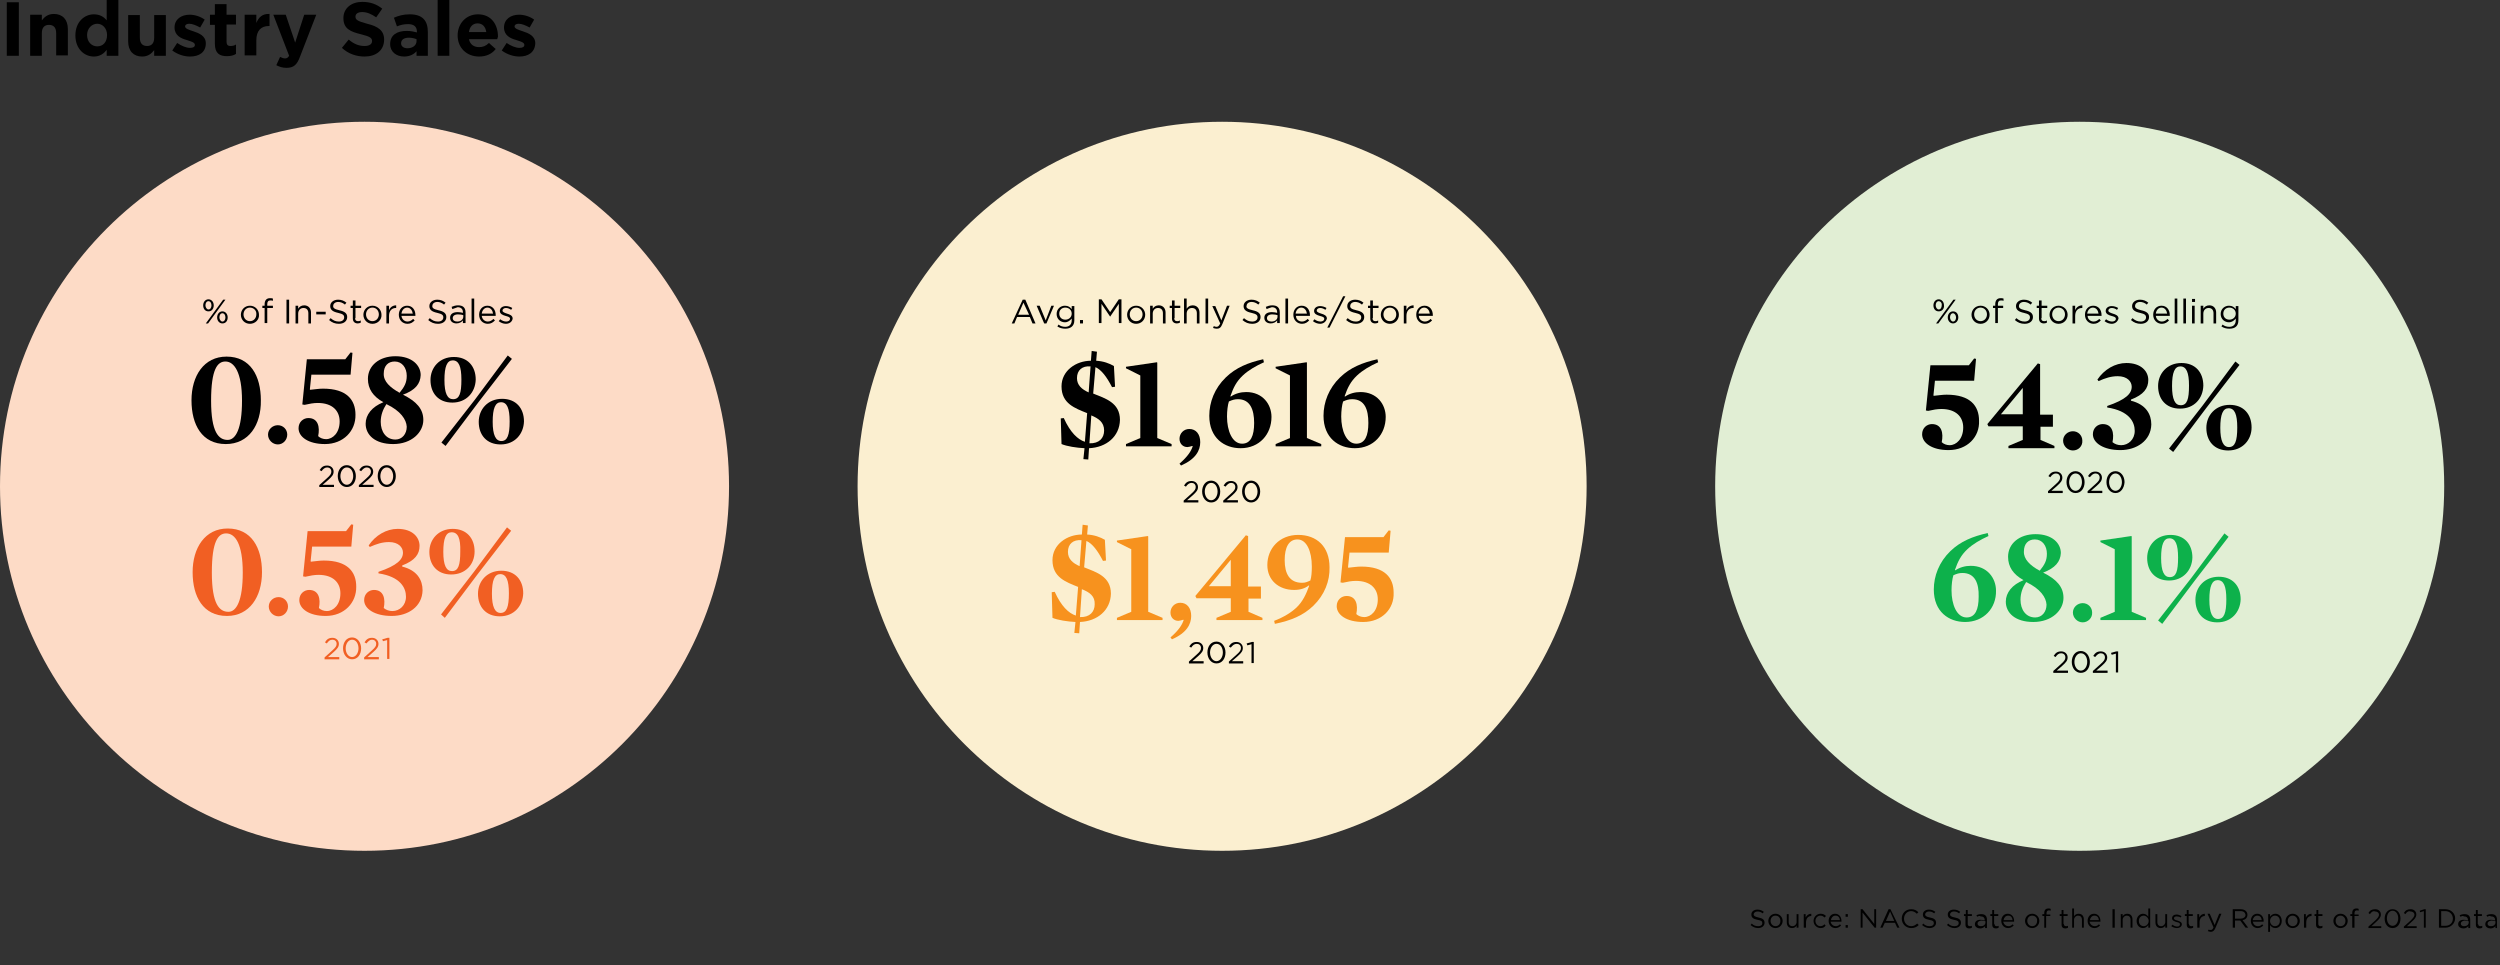
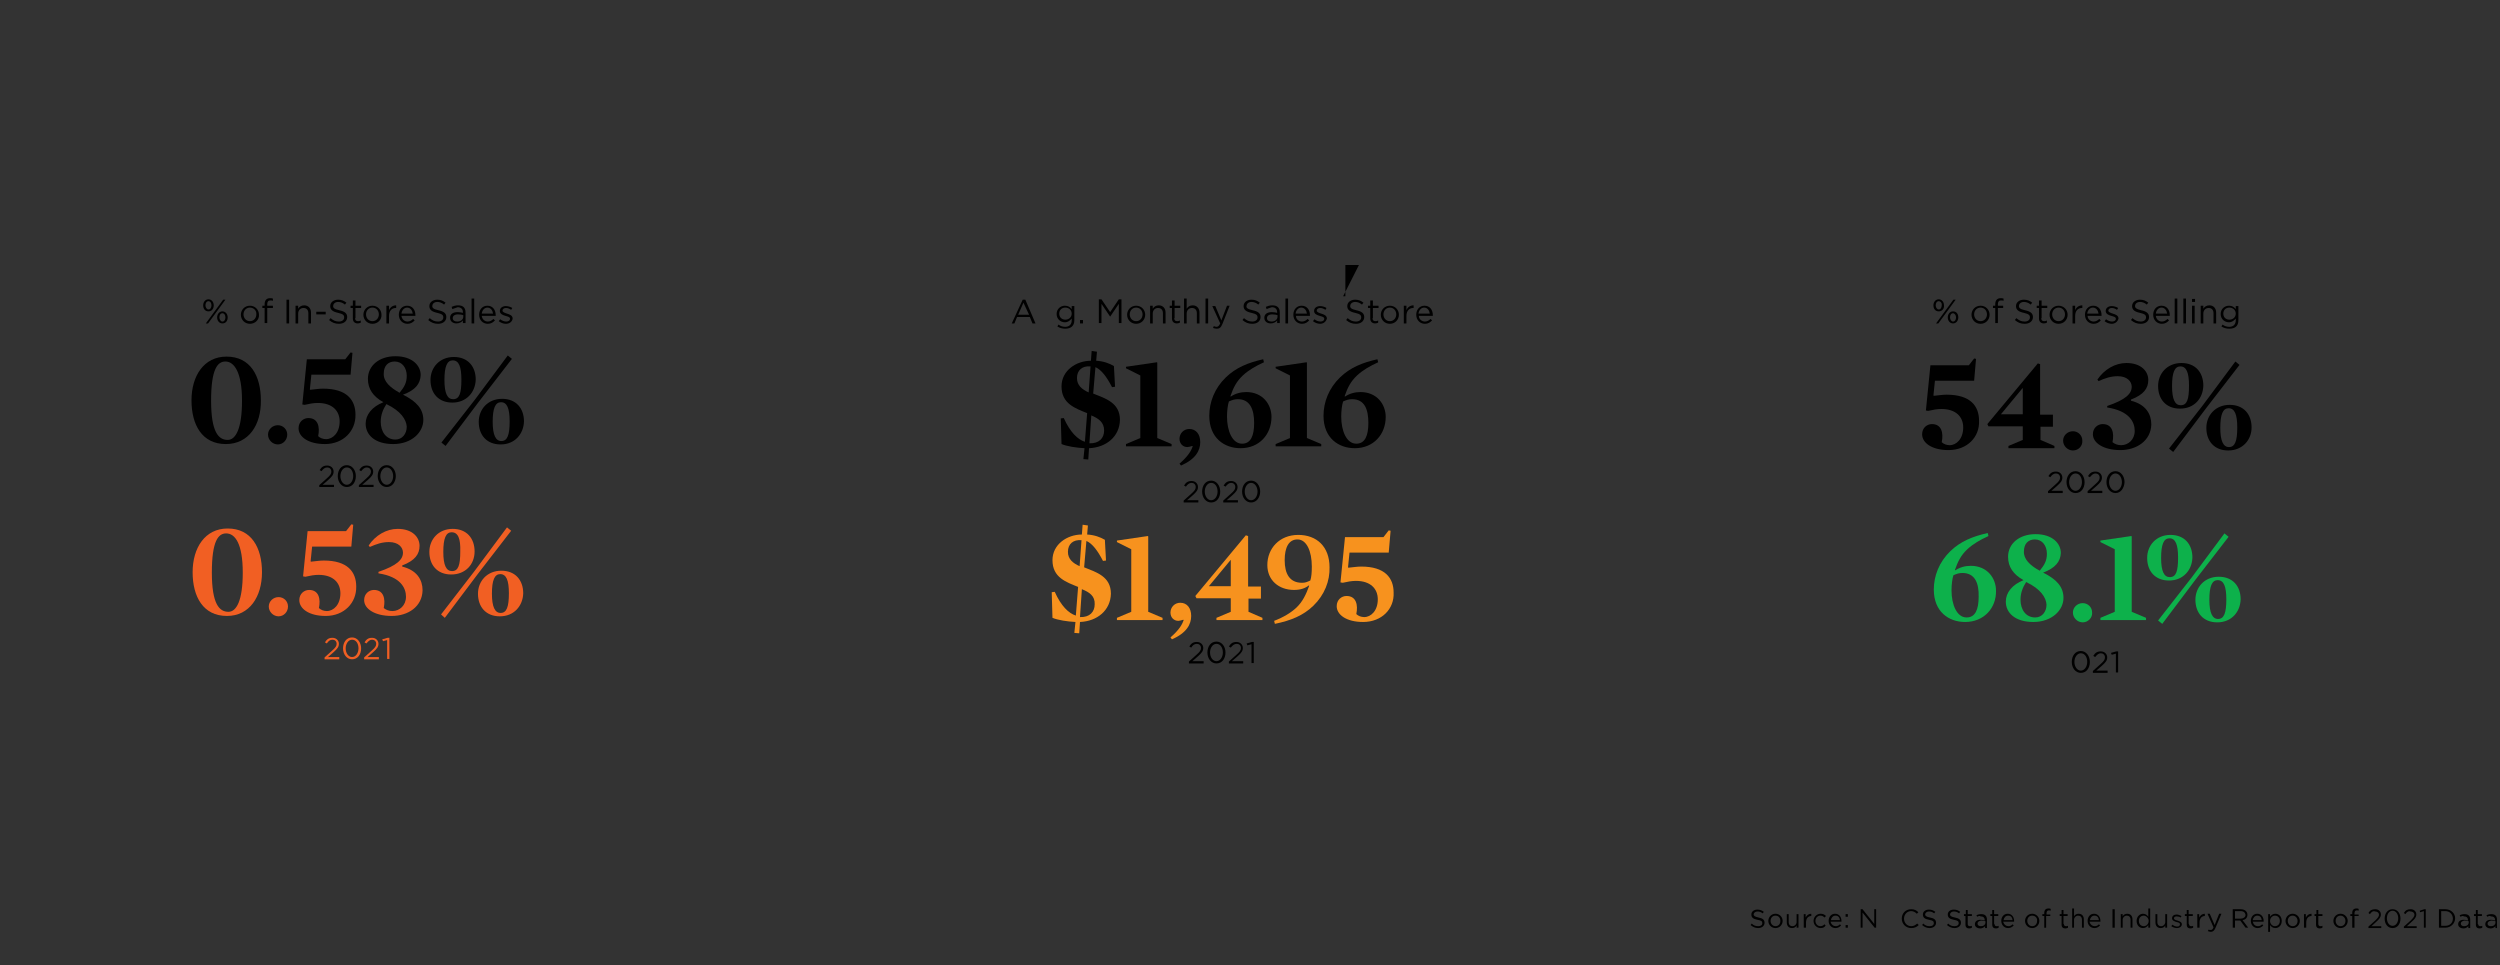
<svg xmlns="http://www.w3.org/2000/svg" xmlns:xlink="http://www.w3.org/1999/xlink" version="1.1" id="Layer_1" x="0px" y="0px" viewBox="0 0 663.2 256" style="enable-background:new 0 0 663.2 256;" xml:space="preserve">
  <rect x="0" y="0" width="663.2" height="256" fill="#333333" stroke="none" />
  <style type="text/css">
	.st0{clip-path:url(#SVGID_00000014606756153113864260000001453234782385684902_);}
	.st1{clip-path:url(#SVGID_00000080198629542136560410000018128517459220992950_);}
	.st2{clip-path:url(#SVGID_00000003072168510245922300000012376652601322981818_);}
	.st3{clip-path:url(#SVGID_00000080198629542136560410000018128517459220992950_);fill:#FDDBC6;}
	.st4{clip-path:url(#SVGID_00000080198629542136560410000018128517459220992950_);fill:#FBEFD0;}
	.st5{clip-path:url(#SVGID_00000080198629542136560410000018128517459220992950_);fill:#E1EED4;}
	.st6{fill:#F15F23;}
	.st7{fill:#F7921E;}
	.st8{fill:#0DB14B;}
</style>
  <g>
    <defs>
      <rect id="SVGID_1_" width="663.2" height="256" />
    </defs>
    <clipPath id="SVGID_00000049217894796805198980000009749487652251195045_">
      <use xlink:href="#SVGID_1_" style="overflow:visible;" />
    </clipPath>
    <g style="clip-path:url(#SVGID_00000049217894796805198980000009749487652251195045_);">
      <defs>
-         <rect id="SVGID_00000014624074110198451270000002723019544148672686_" width="663.2" height="256" />
-       </defs>
+         </defs>
      <clipPath id="SVGID_00000168817387122475820720000008622476411574798465_">
        <use xlink:href="#SVGID_00000014624074110198451270000002723019544148672686_" style="overflow:visible;" />
      </clipPath>
      <g style="clip-path:url(#SVGID_00000168817387122475820720000008622476411574798465_);">
        <g>
          <defs>
            <rect id="SVGID_00000077294438968096095070000009542569751429231007_" x="-9" y="-7" width="276.1" height="33.1" />
          </defs>
          <clipPath id="SVGID_00000068657156476900448290000016651613105010598796_">
            <use xlink:href="#SVGID_00000077294438968096095070000009542569751429231007_" style="overflow:visible;" />
          </clipPath>
          <g style="clip-path:url(#SVGID_00000068657156476900448290000016651613105010598796_);">
            <path d="M1.8,14.8V0.6H5v14.2H1.8z" />
            <path d="M14.9,14.8v-6c0-1.5-0.7-2.2-1.9-2.2c-1.2,0-1.9,0.7-1.9,2.2v6H8V3.9h3.1v1.5c0.7-0.9,1.6-1.7,3.2-1.7       c2.3,0,3.7,1.5,3.7,4v7H14.9z" />
            <path d="M28.3,14.8v-1.6c-0.7,1-1.8,1.8-3.4,1.8c-2.5,0-4.9-2-4.9-5.6v0c0-3.6,2.4-5.6,4.9-5.6c1.6,0,2.7,0.7,3.4,1.6V0h3.1       v14.8H28.3z M28.4,9.3c0-1.8-1.2-3-2.6-3s-2.7,1.2-2.7,3v0c0,1.8,1.2,3,2.7,3S28.4,11.2,28.4,9.3L28.4,9.3z" />
            <path d="M40.9,14.8v-1.5c-0.7,0.9-1.6,1.7-3.2,1.7c-2.3,0-3.7-1.5-3.7-4v-7h3.1v6c0,1.5,0.7,2.2,1.9,2.2c1.2,0,1.9-0.7,1.9-2.2       v-6h3.1v10.8H40.9z" />
            <path d="M50.4,15c-1.5,0-3.2-0.5-4.7-1.6l1.3-2c1.2,0.8,2.4,1.3,3.4,1.3c0.9,0,1.3-0.3,1.3-0.8v0c0-0.7-1.1-0.9-2.2-1.3       c-1.5-0.4-3.2-1.2-3.2-3.3v0c0-2.2,1.8-3.4,4-3.4c1.4,0,2.9,0.5,4,1.3l-1.2,2.1c-1.1-0.6-2.1-1-2.9-1c-0.7,0-1.1,0.3-1.1,0.7v0       c0,0.6,1,0.9,2.2,1.3c1.5,0.5,3.3,1.2,3.3,3.2v0C54.6,13.9,52.8,15,50.4,15z" />
            <path d="M60.2,14.9c-1.9,0-3.2-0.7-3.2-3.3V6.6h-1.3V3.9H57V1.1h3.1v2.8h2.5v2.6h-2.5v4.6c0,0.7,0.3,1.1,1,1.1       c0.6,0,1.1-0.1,1.5-0.4v2.5C62,14.7,61.2,14.9,60.2,14.9z" />
            <path d="M71.3,6.9c-2,0-3.3,1.2-3.3,3.8v4h-3.1V3.9H68v2.2c0.6-1.5,1.6-2.5,3.5-2.4v3.2H71.3z" />
            <path d="M79.6,15c-0.8,2.2-1.7,3-3.6,3c-1.1,0-1.9-0.3-2.7-0.7l1-2.2c0.4,0.2,0.9,0.4,1.3,0.4c0.5,0,0.8-0.2,1.1-0.7L72.5,3.9       h3.3l2.5,7.4l2.4-7.4h3.2L79.6,15z" />
            <path d="M96.7,15c-2.1,0-4.3-0.7-6-2.3l1.8-2.2c1.3,1.1,2.6,1.7,4.2,1.7c1.3,0,2-0.5,2-1.3v0c0-0.8-0.5-1.2-2.9-1.8       c-2.9-0.7-4.7-1.5-4.7-4.3v0c0-2.6,2.1-4.3,5-4.3c2.1,0,3.8,0.6,5.3,1.8l-1.6,2.3c-1.3-0.9-2.5-1.4-3.7-1.4s-1.8,0.5-1.8,1.2v0       c0,0.9,0.6,1.2,3.1,1.9c2.9,0.7,4.5,1.8,4.5,4.2v0C101.9,13.4,99.7,15,96.7,15z" />
            <path d="M110.5,14.8v-1.2c-0.7,0.8-1.8,1.4-3.3,1.4c-2,0-3.7-1.2-3.7-3.3v0c0-2.4,1.8-3.5,4.4-3.5c1.1,0,1.9,0.2,2.7,0.4V8.4       c0-1.3-0.8-2-2.3-2c-1.2,0-2,0.2-3,0.6l-0.8-2.3c1.2-0.5,2.4-0.9,4.2-0.9c3.4,0,4.8,1.7,4.8,4.7v6.3H110.5z M110.5,10.4       c-0.5-0.2-1.2-0.4-2-0.4c-1.3,0-2.1,0.5-2.1,1.5v0c0,0.8,0.7,1.3,1.7,1.3c1.4,0,2.4-0.8,2.4-1.9V10.4z" />
-             <path d="M116.1,14.8V0h3.1v14.8H116.1z" />
            <path d="M131.9,10.4h-7.5c0.3,1.4,1.3,2.1,2.7,2.1c1,0,1.8-0.3,2.6-1.1l1.8,1.6c-1,1.3-2.5,2-4.4,2c-3.3,0-5.7-2.3-5.7-5.6v0       c0-3.1,2.2-5.6,5.4-5.6c3.6,0,5.3,2.8,5.3,5.9v0C132,10,132,10.1,131.9,10.4z M126.7,6.2c-1.3,0-2.1,0.9-2.3,2.3h4.6       C128.8,7.1,128,6.2,126.7,6.2z" />
            <path d="M137.8,15c-1.5,0-3.2-0.5-4.7-1.6l1.3-2c1.2,0.8,2.4,1.3,3.4,1.3c0.9,0,1.3-0.3,1.3-0.8v0c0-0.7-1.1-0.9-2.2-1.3       c-1.5-0.4-3.2-1.2-3.2-3.3v0c0-2.2,1.8-3.4,4-3.4c1.4,0,2.9,0.5,4,1.3l-1.2,2.1c-1.1-0.6-2.1-1-2.9-1c-0.7,0-1.1,0.3-1.1,0.7v0       c0,0.6,1,0.9,2.2,1.3c1.5,0.5,3.3,1.2,3.3,3.2v0C141.9,13.9,140.1,15,137.8,15z" />
          </g>
        </g>
      </g>
      <path style="clip-path:url(#SVGID_00000168817387122475820720000008622476411574798465_);fill:#FDDBC6;" d="M96.7,225.7    c53.4,0,96.7-43.3,96.7-96.7s-43.3-96.7-96.7-96.7S0,75.6,0,129S43.3,225.7,96.7,225.7" />
      <path style="clip-path:url(#SVGID_00000168817387122475820720000008622476411574798465_);fill:#FBEFD0;" d="M324.2,225.7    c53.4,0,96.7-43.3,96.7-96.7s-43.3-96.7-96.7-96.7s-96.7,43.3-96.7,96.7S270.8,225.7,324.2,225.7" />
      <path style="clip-path:url(#SVGID_00000168817387122475820720000008622476411574798465_);fill:#E1EED4;" d="M551.7,225.7    c53.4,0,96.7-43.3,96.7-96.7s-43.3-96.7-96.7-96.7S455,75.6,455,129S498.3,225.7,551.7,225.7" />
    </g>
    <g style="clip-path:url(#SVGID_00000049217894796805198980000009749487652251195045_);">
      <path d="M466.5,243.4c1.1,0.2,1.6,0.6,1.6,1.4c0,0.8-0.7,1.4-1.7,1.4c-0.8,0-1.4-0.3-2-0.8l0.3-0.4c0.5,0.5,1,0.7,1.7,0.7    c0.7,0,1.1-0.3,1.1-0.8c0-0.5-0.2-0.7-1.3-0.9c-1.1-0.2-1.6-0.6-1.6-1.4c0-0.8,0.7-1.3,1.6-1.3c0.7,0,1.2,0.2,1.7,0.6l-0.3,0.4    c-0.5-0.4-0.9-0.5-1.4-0.5c-0.6,0-1,0.4-1,0.8C465.2,242.9,465.5,243.2,466.5,243.4z" />
      <path d="M471,246.2c-1.1,0-1.9-0.9-1.9-1.9s0.8-1.9,1.9-1.9c1.1,0,1.9,0.9,1.9,1.9C472.9,245.3,472.1,246.2,471,246.2z M471,242.9    c-0.8,0-1.3,0.6-1.3,1.4c0,0.8,0.6,1.4,1.3,1.4c0.8,0,1.3-0.6,1.3-1.4C472.3,243.5,471.8,242.9,471,242.9z" />
      <path d="M476.6,242.5h0.5v3.6h-0.5v-0.6c-0.2,0.4-0.6,0.7-1.2,0.7c-0.9,0-1.4-0.6-1.4-1.5v-2.2h0.5v2.1c0,0.7,0.4,1.1,1,1.1    c0.6,0,1.1-0.5,1.1-1.1V242.5z" />
      <path d="M479,246.1h-0.5v-3.6h0.5v0.9c0.3-0.6,0.8-1,1.5-1v0.6h0c-0.8,0-1.4,0.6-1.4,1.7V246.1z" />
      <path d="M483,246.2c-1.1,0-1.9-0.9-1.9-1.9c0-1,0.8-1.9,1.9-1.9c0.7,0,1.1,0.3,1.4,0.6l-0.4,0.4c-0.3-0.3-0.6-0.5-1.1-0.5    c-0.7,0-1.3,0.6-1.3,1.4c0,0.8,0.6,1.4,1.3,1.4c0.5,0,0.8-0.2,1.1-0.5l0.3,0.3C484.1,245.9,483.7,246.2,483,246.2z" />
      <path d="M487,245.7c0.5,0,0.8-0.2,1.1-0.5l0.3,0.3c-0.4,0.4-0.8,0.7-1.5,0.7c-1,0-1.8-0.8-1.8-1.9c0-1.1,0.7-1.9,1.7-1.9    c1.1,0,1.7,0.9,1.7,1.9c0,0,0,0.1,0,0.2h-2.9C485.8,245.3,486.4,245.7,487,245.7z M488.1,244.1c-0.1-0.7-0.4-1.2-1.2-1.2    c-0.6,0-1.1,0.5-1.2,1.2H488.1z" />
      <path d="M489.6,243.2v-0.7h0.6v0.7H489.6z M489.6,246.1v-0.7h0.6v0.7H489.6z" />
      <path d="M497.2,241.2h0.5v4.9h-0.4l-3.2-4v4h-0.5v-4.9h0.5l3.1,3.9V241.2z" />
-       <path d="M503.9,246.1h-0.6l-0.6-1.3h-2.7l-0.6,1.3h-0.6l2.2-4.9h0.5L503.9,246.1z M501.4,241.8l-1.1,2.5h2.2L501.4,241.8z" />
      <path d="M507,246.2c-1.4,0-2.5-1.1-2.5-2.5c0-1.4,1-2.5,2.5-2.5c0.9,0,1.4,0.3,1.9,0.8l-0.4,0.4c-0.4-0.4-0.9-0.7-1.5-0.7    c-1.1,0-1.9,0.9-1.9,2s0.8,2,1.9,2c0.7,0,1.1-0.3,1.6-0.7l0.4,0.4C508.5,245.9,507.9,246.2,507,246.2z" />
      <path d="M512,243.4c1.1,0.2,1.6,0.6,1.6,1.4c0,0.8-0.7,1.4-1.7,1.4c-0.8,0-1.4-0.3-2-0.8l0.3-0.4c0.5,0.5,1,0.7,1.7,0.7    c0.7,0,1.1-0.3,1.1-0.8c0-0.5-0.2-0.7-1.3-0.9c-1.1-0.2-1.6-0.6-1.6-1.4c0-0.8,0.7-1.3,1.6-1.3c0.7,0,1.2,0.2,1.7,0.6l-0.3,0.4    c-0.5-0.4-0.9-0.5-1.4-0.5c-0.6,0-1,0.4-1,0.8C510.7,242.9,510.9,243.2,512,243.4z" />
      <path d="M518.6,243.4c1.1,0.2,1.6,0.6,1.6,1.4c0,0.8-0.7,1.4-1.7,1.4c-0.8,0-1.4-0.3-2-0.8l0.3-0.4c0.5,0.5,1,0.7,1.7,0.7    c0.7,0,1.1-0.3,1.1-0.8c0-0.5-0.2-0.7-1.3-0.9c-1.1-0.2-1.6-0.6-1.6-1.4c0-0.8,0.7-1.3,1.6-1.3c0.7,0,1.2,0.2,1.7,0.6l-0.3,0.4    c-0.5-0.4-0.9-0.5-1.4-0.5c-0.6,0-1,0.4-1,0.8C517.3,242.9,517.5,243.2,518.6,243.4z" />
      <path d="M522,245.1c0,0.4,0.2,0.6,0.6,0.6c0.2,0,0.3,0,0.5-0.1v0.5c-0.2,0.1-0.4,0.2-0.7,0.2c-0.6,0-1-0.3-1-1V243H521v-0.5h0.5    v-1.1h0.5v1.1h1.1v0.5H522V245.1z" />
      <path d="M524.5,243.2l-0.2-0.4c0.4-0.2,0.8-0.3,1.3-0.3c1,0,1.5,0.5,1.5,1.5v2.2h-0.5v-0.5c-0.3,0.3-0.7,0.6-1.3,0.6    c-0.7,0-1.4-0.4-1.4-1.1c0-0.8,0.6-1.2,1.5-1.2c0.5,0,0.8,0.1,1.1,0.2v-0.1c0-0.7-0.4-1-1.1-1C525.2,242.9,524.8,243,524.5,243.2z     M524.6,245c0,0.5,0.4,0.7,0.9,0.7c0.7,0,1.2-0.4,1.2-1v-0.3c-0.3-0.1-0.6-0.2-1.1-0.2C524.9,244.3,524.6,244.6,524.6,245z" />
      <path d="M529.1,245.1c0,0.4,0.2,0.6,0.6,0.6c0.2,0,0.3,0,0.5-0.1v0.5c-0.2,0.1-0.4,0.2-0.7,0.2c-0.6,0-1-0.3-1-1V243h-0.5v-0.5    h0.5v-1.1h0.5v1.1h1.1v0.5h-1.1V245.1z" />
      <path d="M532.8,245.7c0.5,0,0.8-0.2,1.1-0.5l0.3,0.3c-0.4,0.4-0.8,0.7-1.5,0.7c-1,0-1.8-0.8-1.8-1.9c0-1.1,0.7-1.9,1.7-1.9    c1.1,0,1.7,0.9,1.7,1.9c0,0,0,0.1,0,0.2h-2.9C531.6,245.3,532.2,245.7,532.8,245.7z M533.9,244.1c-0.1-0.7-0.4-1.2-1.2-1.2    c-0.6,0-1.1,0.5-1.2,1.2H533.9z" />
      <path d="M539.1,246.2c-1.1,0-1.9-0.9-1.9-1.9s0.8-1.9,1.9-1.9c1.1,0,1.9,0.9,1.9,1.9C541,245.3,540.2,246.2,539.1,246.2z     M539.1,242.9c-0.8,0-1.3,0.6-1.3,1.4c0,0.8,0.6,1.4,1.3,1.4c0.8,0,1.3-0.6,1.3-1.4C540.5,243.5,539.9,242.9,539.1,242.9z" />
      <path d="M543.9,242.5v0.5h-1.1v3.1h-0.5V243h-0.5v-0.5h0.5v-0.3c0-0.8,0.4-1.2,1.1-1.2c0.3,0,0.4,0,0.6,0.1v0.5    c-0.2-0.1-0.3-0.1-0.5-0.1c-0.4,0-0.6,0.3-0.6,0.8v0.3H543.9z" />
      <path d="M547.5,245.1c0,0.4,0.2,0.6,0.6,0.6c0.2,0,0.3,0,0.5-0.1v0.5c-0.2,0.1-0.4,0.2-0.7,0.2c-0.6,0-1-0.3-1-1V243h-0.5v-0.5    h0.5v-1.1h0.5v1.1h1.1v0.5h-1.1V245.1z" />
      <path d="M550.2,246.1h-0.5V241h0.5v2.1c0.2-0.4,0.6-0.7,1.2-0.7c0.9,0,1.4,0.6,1.4,1.5v2.2h-0.5V244c0-0.7-0.4-1.1-1-1.1    c-0.6,0-1.1,0.5-1.1,1.1V246.1z" />
      <path d="M555.7,245.7c0.5,0,0.8-0.2,1.1-0.5l0.3,0.3c-0.4,0.4-0.8,0.7-1.5,0.7c-1,0-1.8-0.8-1.8-1.9c0-1.1,0.7-1.9,1.7-1.9    c1.1,0,1.7,0.9,1.7,1.9c0,0,0,0.1,0,0.2h-2.9C554.5,245.3,555.1,245.7,555.7,245.7z M556.8,244.1c-0.1-0.7-0.4-1.2-1.2-1.2    c-0.6,0-1.1,0.5-1.2,1.2H556.8z" />
      <path d="M561,241.2v4.9h-0.6v-4.9H561z" />
      <path d="M563.1,246.1h-0.5v-3.6h0.5v0.6c0.2-0.4,0.6-0.7,1.2-0.7c0.9,0,1.4,0.6,1.4,1.5v2.2h-0.5V244c0-0.7-0.4-1.1-1-1.1    c-0.6,0-1.1,0.5-1.1,1.1V246.1z" />
      <path d="M569.9,246.1v-0.7c-0.3,0.4-0.7,0.8-1.4,0.8c-0.9,0-1.7-0.7-1.7-1.9c0-1.2,0.9-1.9,1.7-1.9c0.7,0,1.1,0.4,1.4,0.8V241h0.5    v5.1H569.9z M568.7,242.9c-0.7,0-1.3,0.5-1.3,1.4c0,0.9,0.6,1.4,1.3,1.4c0.7,0,1.3-0.6,1.3-1.4C570,243.5,569.3,242.9,568.7,242.9    z" />
      <path d="M574.4,242.5h0.5v3.6h-0.5v-0.6c-0.2,0.4-0.6,0.7-1.2,0.7c-0.9,0-1.4-0.6-1.4-1.5v-2.2h0.5v2.1c0,0.7,0.4,1.1,1,1.1    c0.6,0,1.1-0.5,1.1-1.1V242.5z" />
      <path d="M577.5,246.2c-0.5,0-1.1-0.2-1.5-0.5l0.3-0.4c0.4,0.3,0.8,0.5,1.3,0.5c0.4,0,0.7-0.2,0.7-0.6v0c0-0.4-0.4-0.5-0.9-0.6    c-0.6-0.2-1.2-0.4-1.2-1v0c0-0.6,0.5-1,1.2-1c0.4,0,0.9,0.2,1.3,0.4l-0.2,0.4c-0.3-0.2-0.7-0.3-1.1-0.3c-0.4,0-0.7,0.2-0.7,0.5v0    c0,0.3,0.4,0.5,0.9,0.6c0.6,0.2,1.2,0.4,1.2,1v0C578.8,245.8,578.2,246.2,577.5,246.2z" />
      <path d="M580.7,245.1c0,0.4,0.2,0.6,0.6,0.6c0.2,0,0.3,0,0.5-0.1v0.5c-0.2,0.1-0.4,0.2-0.7,0.2c-0.6,0-1-0.3-1-1V243h-0.5v-0.5    h0.5v-1.1h0.5v1.1h1.1v0.5h-1.1V245.1z" />
      <path d="M583.4,246.1h-0.5v-3.6h0.5v0.9c0.3-0.6,0.8-1,1.5-1v0.6h0c-0.8,0-1.4,0.6-1.4,1.7V246.1z" />
      <path d="M587.7,246.2c-0.3,0.7-0.7,1-1.2,1c-0.3,0-0.5-0.1-0.8-0.2l0.2-0.4c0.2,0.1,0.3,0.1,0.6,0.1c0.3,0,0.5-0.2,0.7-0.7    l-1.6-3.6h0.6l1.3,3l1.2-3h0.6L587.7,246.2z" />
      <path d="M595.7,246.1l-1.4-1.9h-1.4v1.9h-0.6v-4.9h2.1c1.1,0,1.8,0.6,1.8,1.5c0,0.8-0.6,1.3-1.3,1.4l1.5,2H595.7z M594.4,241.7    h-1.5v2h1.5c0.7,0,1.3-0.4,1.3-1C595.6,242.1,595.2,241.7,594.4,241.7z" />
      <path d="M599,245.7c0.5,0,0.8-0.2,1.1-0.5l0.3,0.3c-0.4,0.4-0.8,0.7-1.5,0.7c-1,0-1.8-0.8-1.8-1.9c0-1.1,0.7-1.9,1.7-1.9    c1.1,0,1.7,0.9,1.7,1.9c0,0,0,0.1,0,0.2h-2.9C597.8,245.3,598.3,245.7,599,245.7z M600,244.1c-0.1-0.7-0.4-1.2-1.2-1.2    c-0.6,0-1.1,0.5-1.2,1.2H600z" />
      <path d="M603.6,246.2c-0.7,0-1.1-0.4-1.4-0.8v1.8h-0.5v-4.7h0.5v0.7c0.3-0.4,0.7-0.8,1.4-0.8c0.9,0,1.7,0.7,1.7,1.9    C605.3,245.5,604.5,246.2,603.6,246.2z M603.5,242.9c-0.7,0-1.3,0.6-1.3,1.4c0,0.8,0.6,1.4,1.3,1.4c0.7,0,1.3-0.5,1.3-1.4    C604.8,243.4,604.2,242.9,603.5,242.9z" />
      <path d="M608.2,246.2c-1.1,0-1.9-0.9-1.9-1.9s0.8-1.9,1.9-1.9c1.1,0,1.9,0.9,1.9,1.9C610.1,245.3,609.3,246.2,608.2,246.2z     M608.2,242.9c-0.8,0-1.3,0.6-1.3,1.4c0,0.8,0.6,1.4,1.3,1.4c0.8,0,1.3-0.6,1.3-1.4C609.5,243.5,608.9,242.9,608.2,242.9z" />
      <path d="M611.7,246.1h-0.5v-3.6h0.5v0.9c0.3-0.6,0.8-1,1.5-1v0.6h0c-0.8,0-1.4,0.6-1.4,1.7V246.1z" />
      <path d="M615,245.1c0,0.4,0.2,0.6,0.6,0.6c0.2,0,0.3,0,0.5-0.1v0.5c-0.2,0.1-0.4,0.2-0.7,0.2c-0.6,0-1-0.3-1-1V243H614v-0.5h0.5    v-1.1h0.5v1.1h1.1v0.5H615V245.1z" />
      <path d="M620.9,246.2c-1.1,0-1.9-0.9-1.9-1.9s0.8-1.9,1.9-1.9c1.1,0,1.9,0.9,1.9,1.9C622.8,245.3,622,246.2,620.9,246.2z     M620.9,242.9c-0.8,0-1.3,0.6-1.3,1.4c0,0.8,0.6,1.4,1.3,1.4c0.8,0,1.3-0.6,1.3-1.4C622.2,243.5,621.6,242.9,620.9,242.9z" />
      <path d="M625.7,242.5v0.5h-1.1v3.1H624V243h-0.5v-0.5h0.5v-0.3c0-0.8,0.4-1.2,1.1-1.2c0.3,0,0.4,0,0.6,0.1v0.5    c-0.2-0.1-0.3-0.1-0.5-0.1c-0.4,0-0.6,0.3-0.6,0.8v0.3H625.7z" />
      <path d="M628.7,242.5l-0.4-0.3c0.4-0.7,0.9-1,1.8-1c0.9,0,1.5,0.6,1.5,1.4c0,0.7-0.4,1.2-1.2,1.9l-1.3,1.2h2.6v0.5h-3.4v-0.4    l1.8-1.6c0.7-0.7,1-1.1,1-1.5c0-0.6-0.5-0.9-1-0.9C629.5,241.6,629.1,241.9,628.7,242.5z" />
      <path d="M634.7,246.2c-1.3,0-2.1-1.1-2.1-2.5s0.8-2.5,2.1-2.5c1.3,0,2.1,1.1,2.1,2.5S636,246.2,634.7,246.2z M634.7,241.6    c-0.9,0-1.5,0.9-1.5,2c0,1.1,0.6,2,1.5,2c0.9,0,1.5-0.9,1.5-2S635.6,241.6,634.7,241.6z" />
      <path d="M638.1,242.5l-0.4-0.3c0.4-0.7,0.9-1,1.8-1c0.9,0,1.5,0.6,1.5,1.4c0,0.7-0.4,1.2-1.2,1.9l-1.3,1.2h2.6v0.5h-3.4v-0.4    l1.8-1.6c0.7-0.7,1-1.1,1-1.5c0-0.6-0.5-0.9-1-0.9C638.9,241.6,638.5,241.9,638.1,242.5z" />
      <path d="M643.1,241.2h0.4v4.9H643v-4.4L642,242l-0.1-0.4L643.1,241.2z" />
      <path d="M648.7,246.1H647v-4.9h1.7c1.5,0,2.6,1.1,2.6,2.4S650.2,246.1,648.7,246.1z M648.7,241.7h-1.1v3.9h1.1c1.2,0,2-0.8,2-1.9    S649.9,241.7,648.7,241.7z" />
      <path d="M652.7,243.2l-0.2-0.4c0.4-0.2,0.8-0.3,1.3-0.3c1,0,1.5,0.5,1.5,1.5v2.2h-0.5v-0.5c-0.3,0.3-0.7,0.6-1.3,0.6    c-0.7,0-1.4-0.4-1.4-1.1c0-0.8,0.6-1.2,1.5-1.2c0.5,0,0.8,0.1,1.1,0.2v-0.1c0-0.7-0.4-1-1.1-1C653.4,242.9,653.1,243,652.7,243.2z     M652.8,245c0,0.5,0.4,0.7,0.9,0.7c0.7,0,1.2-0.4,1.2-1v-0.3c-0.3-0.1-0.6-0.2-1.1-0.2C653.2,244.3,652.8,244.6,652.8,245z" />
      <path d="M657.4,245.1c0,0.4,0.2,0.6,0.6,0.6c0.2,0,0.3,0,0.5-0.1v0.5c-0.2,0.1-0.4,0.2-0.7,0.2c-0.6,0-1-0.3-1-1V243h-0.5v-0.5    h0.5v-1.1h0.5v1.1h1.1v0.5h-1.1V245.1z" />
      <path d="M659.8,243.2l-0.2-0.4c0.4-0.2,0.8-0.3,1.3-0.3c1,0,1.5,0.5,1.5,1.5v2.2H662v-0.5c-0.3,0.3-0.7,0.6-1.3,0.6    c-0.7,0-1.4-0.4-1.4-1.1c0-0.8,0.6-1.2,1.5-1.2c0.5,0,0.8,0.1,1.1,0.2v-0.1c0-0.7-0.4-1-1.1-1C660.5,242.9,660.2,243,659.8,243.2z     M659.9,245c0,0.5,0.4,0.7,0.9,0.7c0.7,0,1.2-0.4,1.2-1v-0.3c-0.3-0.1-0.6-0.2-1.1-0.2C660.3,244.3,659.9,244.6,659.9,245z" />
    </g>
    <g style="clip-path:url(#SVGID_00000049217894796805198980000009749487652251195045_);">
      <path class="st6" d="M86.7,170.7l-0.5-0.3c0.5-0.8,1-1.2,2-1.2c1,0,1.7,0.7,1.7,1.6c0,0.8-0.4,1.3-1.4,2.2l-1.5,1.3h3v0.6h-3.9    v-0.5l2-1.8c0.9-0.8,1.2-1.2,1.2-1.8c0-0.7-0.5-1.1-1.1-1.1C87.5,169.7,87.1,170.1,86.7,170.7z" />
      <path class="st6" d="M93.4,174.9c-1.4,0-2.4-1.3-2.4-2.9s0.9-2.9,2.4-2.9c1.4,0,2.4,1.3,2.4,2.9S94.9,174.9,93.4,174.9z     M93.4,169.7c-1,0-1.7,1.1-1.7,2.3s0.7,2.3,1.7,2.3c1,0,1.7-1.1,1.7-2.3C95.1,170.8,94.5,169.7,93.4,169.7z" />
      <path class="st6" d="M97.2,170.7l-0.5-0.3c0.5-0.8,1-1.2,2-1.2c1,0,1.7,0.7,1.7,1.6c0,0.8-0.4,1.3-1.4,2.2l-1.5,1.3h3v0.6h-3.9    v-0.5l2-1.8c0.9-0.8,1.2-1.2,1.2-1.8c0-0.7-0.5-1.1-1.1-1.1C98.1,169.7,97.7,170.1,97.2,170.7z" />
      <path class="st6" d="M102.8,169.2h0.5v5.6h-0.6v-5l-1.1,0.3l-0.2-0.5L102.8,169.2z" />
    </g>
    <g style="clip-path:url(#SVGID_00000049217894796805198980000009749487652251195045_);">
      <path class="st6" d="M60.2,163.4c-6.3,0-9.1-5.1-9.1-11.6c0-6.5,3.3-11.6,9.3-11.6c6.3,0,9.1,5.1,9.1,11.6    C69.5,158.3,66.2,163.4,60.2,163.4z M60,141.5c-2.1,0-3.8,2-3.8,10.4s2,10.4,4.4,10.4c2.1,0,3.8-2.9,3.8-10.4    C64.4,144.3,62.4,141.5,60,141.5z" />
      <path class="st6" d="M73.9,163.5c-1.4,0-2.6-1.2-2.6-2.6c0-1.4,1.2-2.5,2.6-2.5s2.5,1.1,2.5,2.5C76.4,162.3,75.3,163.5,73.9,163.5    z" />
      <path class="st6" d="M86.4,163.4c-4.4,0-7-1.9-7-4.2c0-1.7,1.3-2.7,2.6-2.7c2.6,0,3.1,2.4,2.6,4.8c0.5,0.5,1.3,0.8,2.1,0.8    c1.8,0,3.6-1.7,3.6-4.7c0-2.8-1.9-4.9-5.8-4.9c-1.1,0-2.2,0.2-3.5,0.5l-0.6-0.1l1.2-12h10.2l1.4-1.8l0.5,0.1l-0.5,5.8H82.8    l-0.4,3.9l0.1,0.1c1.2-0.1,2.2-0.3,3.4-0.3c6.3,0,8.6,3,8.6,6.9C94.6,159.9,91.3,163.4,86.4,163.4z" />
      <path class="st6" d="M103.9,163.4c-4.5,0-7.3-1.9-7.3-4.2c0-1.7,1.3-2.7,2.6-2.7c2.6,0,3.1,2.4,2.6,4.8c0.6,0.5,1.4,0.8,2.3,0.8    c1.9,0,3.6-1.5,3.6-3.8s-1.4-5.3-7.3-6.2v-0.4c5-1.7,6.5-3.3,6.5-5.1c0-1.4-1.2-2.8-3.7-2.8c-1.8,0-3.3,0.5-5.1,1.3l-0.3-0.4    c1.8-2.7,4.7-4.4,7.7-4.4c3.9,0,5.8,2.2,5.8,4.5c0,2.2-1.2,3.9-4.6,5.2v0.3c4,1,5.4,3.6,5.4,6.3    C112,160.9,108.3,163.4,103.9,163.4z" />
      <path class="st6" d="M119.7,152.4c-3.7,0-5.8-2.5-5.8-6c0-3.3,2.4-6.1,6.2-6.1c3.7,0,5.8,2.5,5.8,6    C125.9,149.7,123.5,152.4,119.7,152.4z M125.8,151.6l8.7-11.7l1.1,0.9l-8.8,11.4l-8.8,11.7L117,163L125.8,151.6z M119.8,141.2    c-1.5,0-2.2,1.6-2.2,5.2c0,3.6,0.8,5.1,2.3,5.1c1.7,0,2.2-1.6,2.2-5.2C122.2,142.8,121.5,141.2,119.8,141.2z M132.6,163.5    c-3.7,0-5.8-2.5-5.8-6c0-3.3,2.4-6.1,6.2-6.1c3.7,0,5.8,2.5,5.8,6C138.7,160.7,136.4,163.5,132.6,163.5z M132.8,162.6    c1.6,0,2.2-1.6,2.2-5.2c0-3.5-0.7-5.1-2.3-5.1c-1.5,0-2.2,1.6-2.2,5.2C130.5,161,131.3,162.6,132.8,162.6z" />
    </g>
    <g style="clip-path:url(#SVGID_00000049217894796805198980000009749487652251195045_);">
      <path d="M85.3,125l-0.5-0.3c0.5-0.8,1-1.2,2-1.2c1,0,1.7,0.7,1.7,1.6c0,0.8-0.4,1.3-1.4,2.2l-1.5,1.3h3v0.6h-3.9v-0.5l2-1.8    c0.9-0.8,1.2-1.2,1.2-1.8c0-0.7-0.5-1.1-1.1-1.1C86.2,124,85.7,124.4,85.3,125z" />
      <path d="M92,129.2c-1.4,0-2.4-1.3-2.4-2.9c0-1.6,0.9-2.9,2.4-2.9c1.4,0,2.4,1.3,2.4,2.9S93.5,129.2,92,129.2z M92,124    c-1,0-1.7,1.1-1.7,2.3s0.7,2.3,1.7,2.3c1,0,1.7-1.1,1.7-2.3C93.7,125.1,93.1,124,92,124z" />
      <path d="M95.8,125l-0.5-0.3c0.5-0.8,1-1.2,2-1.2c1,0,1.7,0.7,1.7,1.6c0,0.8-0.4,1.3-1.4,2.2l-1.5,1.3h3v0.6h-3.9v-0.5l2-1.8    c0.9-0.8,1.2-1.2,1.2-1.8c0-0.7-0.5-1.1-1.1-1.1C96.7,124,96.3,124.4,95.8,125z" />
      <path d="M102.6,129.2c-1.4,0-2.4-1.3-2.4-2.9c0-1.6,0.9-2.9,2.4-2.9c1.4,0,2.4,1.3,2.4,2.9S104,129.2,102.6,129.2z M102.6,124    c-1,0-1.7,1.1-1.7,2.3s0.7,2.3,1.7,2.3c1,0,1.7-1.1,1.7-2.3C104.3,125.1,103.6,124,102.6,124z" />
    </g>
    <g style="clip-path:url(#SVGID_00000049217894796805198980000009749487652251195045_);">
      <path d="M55.3,82.6c-0.9,0-1.4-0.7-1.4-1.6c0-0.9,0.6-1.6,1.4-1.6c0.8,0,1.4,0.7,1.4,1.6C56.7,81.9,56.2,82.6,55.3,82.6z     M55.3,79.9c-0.5,0-0.8,0.5-0.8,1.1c0,0.6,0.4,1.1,0.8,1.1c0.5,0,0.8-0.5,0.8-1.1C56.1,80.4,55.8,79.9,55.3,79.9z M55.2,85.8h-0.6    l4.6-6.3h0.6L55.2,85.8z M59,85.8c-0.8,0-1.4-0.7-1.4-1.6c0-0.9,0.6-1.6,1.4-1.6s1.4,0.7,1.4,1.6C60.4,85.1,59.9,85.8,59,85.8z     M59,83.1c-0.5,0-0.8,0.5-0.8,1.1c0,0.6,0.4,1.1,0.8,1.1c0.5,0,0.8-0.5,0.8-1.1C59.8,83.6,59.5,83.1,59,83.1z" />
      <path d="M66.3,85.9c-1.4,0-2.4-1.1-2.4-2.4s1-2.4,2.4-2.4c1.4,0,2.4,1.1,2.4,2.4C68.8,84.8,67.7,85.9,66.3,85.9z M66.3,81.6    c-1,0-1.7,0.8-1.7,1.8c0,1,0.7,1.8,1.7,1.8c1,0,1.7-0.8,1.7-1.8C68.1,82.4,67.3,81.6,66.3,81.6z" />
      <path d="M72.4,81.1v0.6h-1.5v4h-0.7v-4h-0.6v-0.6h0.6v-0.4c0-1,0.5-1.6,1.4-1.6c0.3,0,0.5,0,0.8,0.1v0.6c-0.3-0.1-0.4-0.1-0.7-0.1    c-0.5,0-0.8,0.3-0.8,1v0.4H72.4z" />
      <path d="M76.7,79.5v6.3H76v-6.3H76.7z" />
      <path d="M79.1,85.8h-0.7v-4.7h0.7v0.8c0.3-0.5,0.8-0.9,1.6-0.9c1.1,0,1.8,0.8,1.8,1.9v2.9h-0.7v-2.7c0-0.9-0.5-1.4-1.3-1.4    c-0.8,0-1.4,0.6-1.4,1.5V85.8z" />
      <path d="M83.9,83.4v-0.7h2.5v0.7H83.9z" />
      <path d="M90,82.3c1.4,0.3,2.1,0.8,2.1,1.8c0,1.1-0.9,1.8-2.2,1.8c-1,0-1.8-0.3-2.6-1l0.4-0.5c0.7,0.6,1.3,0.9,2.2,0.9    c0.8,0,1.4-0.4,1.4-1.1c0-0.6-0.3-0.9-1.6-1.2c-1.4-0.3-2.1-0.8-2.1-1.8c0-1,0.9-1.7,2.1-1.7c0.9,0,1.6,0.3,2.2,0.8l-0.4,0.5    c-0.6-0.5-1.2-0.7-1.8-0.7c-0.8,0-1.3,0.5-1.3,1C88.3,81.6,88.6,82,90,82.3z" />
      <path d="M94.2,84.4c0,0.6,0.3,0.8,0.8,0.8c0.2,0,0.4,0,0.7-0.2v0.6c-0.2,0.1-0.5,0.2-0.8,0.2c-0.7,0-1.3-0.4-1.3-1.3v-2.8h-0.6    v-0.6h0.6v-1.4h0.7v1.4h1.5v0.6h-1.5V84.4z" />
      <path d="M98.8,85.9c-1.4,0-2.4-1.1-2.4-2.4s1-2.4,2.4-2.4c1.4,0,2.4,1.1,2.4,2.4C101.3,84.8,100.2,85.9,98.8,85.9z M98.8,81.6    c-1,0-1.7,0.8-1.7,1.8c0,1,0.7,1.8,1.7,1.8c1,0,1.7-0.8,1.7-1.8C100.5,82.4,99.8,81.6,98.8,81.6z" />
      <path d="M103.2,85.8h-0.7v-4.7h0.7v1.2c0.3-0.8,1-1.3,1.9-1.3v0.7h-0.1c-1,0-1.8,0.7-1.8,2.1V85.8z" />
      <path d="M108.1,85.3c0.6,0,1.1-0.3,1.5-0.7L110,85c-0.5,0.5-1,0.9-1.9,0.9c-1.3,0-2.3-1-2.3-2.4c0-1.4,0.9-2.4,2.2-2.4    c1.4,0,2.2,1.1,2.2,2.5c0,0.1,0,0.1,0,0.2h-3.7C106.6,84.7,107.3,85.3,108.1,85.3z M109.5,83.2c-0.1-0.8-0.6-1.6-1.5-1.6    c-0.8,0-1.4,0.7-1.5,1.6H109.5z" />
      <path d="M116.3,82.3c1.4,0.3,2.1,0.8,2.1,1.8c0,1.1-0.9,1.8-2.2,1.8c-1,0-1.8-0.3-2.6-1l0.4-0.5c0.7,0.6,1.3,0.9,2.2,0.9    c0.8,0,1.4-0.4,1.4-1.1c0-0.6-0.3-0.9-1.6-1.2c-1.4-0.3-2.1-0.8-2.1-1.8c0-1,0.9-1.7,2.1-1.7c0.9,0,1.6,0.3,2.2,0.8l-0.4,0.5    c-0.6-0.5-1.2-0.7-1.8-0.7c-0.8,0-1.3,0.5-1.3,1C114.6,81.6,114.9,82,116.3,82.3z" />
      <path d="M120,82l-0.2-0.6c0.5-0.2,1-0.4,1.7-0.4c1.3,0,2,0.6,2,1.9v2.8h-0.7v-0.7c-0.3,0.4-0.9,0.8-1.7,0.8    c-0.9,0-1.7-0.5-1.7-1.5c0-1,0.8-1.5,2-1.5c0.6,0,1,0.1,1.4,0.2v-0.2c0-0.8-0.5-1.3-1.4-1.3C120.9,81.7,120.5,81.8,120,82z     M120.1,84.4c0,0.6,0.5,0.9,1.2,0.9c0.9,0,1.6-0.5,1.6-1.3v-0.4c-0.3-0.1-0.8-0.2-1.4-0.2C120.6,83.4,120.1,83.8,120.1,84.4z" />
      <path d="M125.1,85.8v-6.6h0.7v6.6H125.1z" />
      <path d="M129.4,85.3c0.6,0,1.1-0.3,1.5-0.7l0.4,0.4c-0.5,0.5-1,0.9-1.9,0.9c-1.3,0-2.3-1-2.3-2.4c0-1.4,0.9-2.4,2.2-2.4    c1.4,0,2.2,1.1,2.2,2.5c0,0.1,0,0.1,0,0.2h-3.7C127.9,84.7,128.6,85.3,129.4,85.3z M130.8,83.2c-0.1-0.8-0.6-1.6-1.5-1.6    c-0.8,0-1.4,0.7-1.5,1.6H130.8z" />
      <path d="M134.2,85.9c-0.7,0-1.4-0.3-1.9-0.7l0.4-0.5c0.5,0.4,1.1,0.6,1.6,0.6c0.6,0,1-0.3,1-0.7v0c0-0.5-0.5-0.6-1.2-0.8    c-0.7-0.2-1.5-0.5-1.5-1.3v0c0-0.8,0.7-1.3,1.6-1.3c0.6,0,1.2,0.2,1.7,0.5l-0.3,0.5c-0.4-0.3-0.9-0.5-1.4-0.5    c-0.5,0-0.9,0.3-0.9,0.7v0c0,0.4,0.6,0.6,1.2,0.8c0.7,0.2,1.5,0.5,1.5,1.3v0C135.9,85.3,135.2,85.9,134.2,85.9z" />
    </g>
    <g style="clip-path:url(#SVGID_00000049217894796805198980000009749487652251195045_);">
      <path d="M59.9,117.8c-6.3,0-9.1-5.1-9.1-11.6c0-6.5,3.3-11.6,9.3-11.6c6.3,0,9.1,5.1,9.1,11.6C69.3,112.7,66,117.8,59.9,117.8z     M59.8,95.9c-2.1,0-3.8,2-3.8,10.4s2,10.4,4.4,10.4c2.1,0,3.8-2.9,3.8-10.4C64.2,98.7,62.1,95.9,59.8,95.9z" />
      <path d="M73.7,117.9c-1.4,0-2.6-1.2-2.6-2.6c0-1.4,1.2-2.5,2.6-2.5c1.4,0,2.5,1.1,2.5,2.5C76.2,116.7,75.1,117.9,73.7,117.9z" />
      <path d="M86.2,117.8c-4.4,0-7-1.9-7-4.2c0-1.7,1.3-2.7,2.6-2.7c2.6,0,3.1,2.4,2.6,4.8c0.5,0.5,1.3,0.8,2.1,0.8    c1.8,0,3.6-1.7,3.6-4.7c0-2.8-1.9-4.9-5.8-4.9c-1.1,0-2.2,0.2-3.5,0.5l-0.6-0.1l1.2-12h10.2l1.4-1.8l0.5,0.1L93,99.4H82.6    l-0.4,3.9l0.1,0.1c1.2-0.1,2.2-0.3,3.4-0.3c6.3,0,8.6,3,8.6,6.9C94.4,114.3,91.1,117.8,86.2,117.8z" />
      <path d="M106.9,104.7c3.6,1.8,5.4,3.8,5.4,6.7c0,3.3-3.1,6.4-8,6.4c-4.8,0-7.3-2.4-7.3-5.4c0-2.4,1.7-4.5,4.7-5.7    c-2.7-1.5-4.1-3.5-4.1-6.2c0-3.5,3-6,7.3-6c4.5,0,6.7,2.5,6.7,5C111.5,101.8,110.2,103.5,106.9,104.7z M102.5,107.2    c-0.9,1.4-1.5,2.9-1.5,4.7c0,2.6,1.4,4.7,3.9,4.7c1.8,0,3-1.5,3-3.4C107.8,111.3,106.3,109,102.5,107.2z M106,104.2    c1.3-1.6,1.9-2.7,1.9-4.5c0-2.1-1.2-3.8-3.2-3.8c-1.7,0-2.9,1.1-2.9,3.2C101.7,101.2,103.5,102.8,106,104.2z" />
      <path d="M120,106.8c-3.7,0-5.8-2.5-5.8-6c0-3.3,2.4-6.1,6.2-6.1c3.7,0,5.8,2.5,5.8,6C126.1,104.1,123.7,106.8,120,106.8z M126,106    l8.7-11.7l1.1,0.9l-8.8,11.4l-8.8,11.7l-1.1-0.9L126,106z M120.1,95.6c-1.5,0-2.2,1.6-2.2,5.2c0,3.6,0.8,5.1,2.3,5.1    c1.7,0,2.2-1.6,2.2-5.2C122.4,97.2,121.7,95.6,120.1,95.6z M132.8,117.9c-3.7,0-5.8-2.5-5.8-6c0-3.3,2.4-6.1,6.2-6.1    c3.7,0,5.8,2.5,5.8,6C138.9,115.1,136.6,117.9,132.8,117.9z M133,117c1.6,0,2.2-1.6,2.2-5.2c0-3.5-0.7-5.1-2.3-5.1    c-1.5,0-2.2,1.6-2.2,5.2C130.7,115.4,131.5,117,133,117z" />
    </g>
    <g style="clip-path:url(#SVGID_00000049217894796805198980000009749487652251195045_);">
      <path d="M316,171.8l-0.5-0.3c0.5-0.8,1-1.2,2-1.2c1,0,1.7,0.7,1.7,1.6c0,0.8-0.4,1.3-1.4,2.2l-1.5,1.3h3v0.6h-3.9v-0.5l2-1.8    c0.9-0.8,1.2-1.2,1.2-1.8c0-0.7-0.5-1.1-1.1-1.1C316.8,170.8,316.4,171.2,316,171.8z" />
      <path d="M322.7,176c-1.4,0-2.4-1.3-2.4-2.9c0-1.6,0.9-2.9,2.4-2.9c1.4,0,2.4,1.3,2.4,2.9S324.2,176,322.7,176z M322.7,170.8    c-1,0-1.7,1.1-1.7,2.3s0.7,2.3,1.7,2.3c1,0,1.7-1.1,1.7-2.3C324.4,171.9,323.8,170.8,322.7,170.8z" />
      <path d="M326.5,171.8l-0.5-0.3c0.5-0.8,1-1.2,2-1.2c1,0,1.7,0.7,1.7,1.6c0,0.8-0.4,1.3-1.4,2.2l-1.5,1.3h3v0.6H326v-0.5l2-1.8    c0.9-0.8,1.2-1.2,1.2-1.8c0-0.7-0.5-1.1-1.1-1.1C327.4,170.8,327,171.2,326.5,171.8z" />
      <path d="M332.1,170.3h0.5v5.6h-0.6v-5l-1.1,0.3l-0.2-0.5L332.1,170.3z" />
    </g>
    <g style="clip-path:url(#SVGID_00000049217894796805198980000009749487652251195045_);">
      <path class="st7" d="M286.5,165l-0.2,3l-1.3-0.1c0,0,0.3-2.9,0.3-2.9c-2.1-0.1-4.7-0.5-6.1-1.1l-0.2-6.8l0.8-0.1    c1.7,3.8,3.7,5.7,5.6,6.3c0,0,0.6-7.6,0.6-7.6c-3.2-1.3-6.8-2.5-6.8-7.1c0-4.2,3.9-6.8,7.8-6.8l0.2-2.6l1.4,0.2    c0,0-0.2,2.4-0.2,2.4c1.9,0.1,3.5,0.7,4.7,1.4l0.3,5.5l-0.8,0.1c-1.4-2.7-2.8-4.6-4.4-5.3l-0.6,7c3.2,1.3,7.1,2.4,7.1,7    C294.6,161.9,291.1,164.8,286.5,165z M283.3,146.4c0,1.9,1.3,3,3.1,3.8c0,0,0.5-6.9,0.5-6.9C284.7,143.1,283.3,144.3,283.3,146.4z     M287,156.3l-0.5,7.4c2.6,0.1,3.9-1.4,3.9-3.4C290.5,158.1,289,157.1,287,156.3z" />
      <path class="st7" d="M308.4,163.9v0.6h-12.1v-0.6l3.8-1.6v-16.6l-3.8-1.9v-0.4l8.2-1.2l0.1,0.1v20L308.4,163.9z" />
      <path class="st7" d="M310.9,169.6l-0.4-0.5c2.3-2,3.1-3.4,3.5-4.6l-0.1-0.1l-0.7,0.2c-0.2,0-0.4,0.1-0.6,0.1    c-1.2,0-2.1-0.9-2.1-2.2c0-1.4,1.1-2.6,2.6-2.6c1.8,0,2.9,1.4,2.9,3.5C316,165.6,314.8,167.9,310.9,169.6z" />
      <path class="st7" d="M331.2,158.7v3.6l3.7,1.6v0.6h-12.2v-0.6l3.8-1.6v-3.6h-9.1l-0.3-0.6l13.4-16.1l0.6,0.2v13.4h3.4v3.2H331.2z     M326.5,148.5L326.5,148.5l-5.8,7h5.8V148.5z" />
      <path class="st7" d="M348.4,160.7c-2.7,2.6-5.9,3.9-10.2,4.8l-0.2-0.8c2.6-1,4.5-2.2,5.9-3.5c1.7-1.6,2.6-3.6,3.4-5.8l-0.1-0.1    c-1,0.8-2.3,1.2-3.9,1.2c-4.1,0-7.1-2.6-7.1-6.6c0-4.4,3.2-8,8.2-8c4.9,0,8.3,3.1,8.3,8.6C352.8,154.1,351.4,157.8,348.4,160.7z     M344.2,143.1c-2.3,0-3.4,2.1-3.4,5.5c0,3.6,1.3,6,4.6,6c0.9,0,1.3-0.2,2.2-0.6c0.3-0.9,0.4-2.2,0.4-3.7    C348,146.2,346.6,143.1,344.2,143.1z" />
      <path class="st7" d="M361.6,165c-4.4,0-7-1.9-7-4.2c0-1.7,1.3-2.7,2.6-2.7c2.6,0,3.1,2.4,2.6,4.8c0.5,0.5,1.3,0.8,2.1,0.8    c1.8,0,3.6-1.7,3.6-4.7c0-2.8-1.9-4.9-5.8-4.9c-1.1,0-2.2,0.2-3.5,0.5l-0.6-0.1l1.2-12h10.2l1.4-1.8l0.5,0.1l-0.5,5.8h-10.4    l-0.4,3.9l0.1,0.1c1.2-0.1,2.2-0.3,3.4-0.3c6.3,0,8.6,3,8.6,6.9C369.9,161.5,366.6,165,361.6,165z" />
    </g>
    <g style="clip-path:url(#SVGID_00000049217894796805198980000009749487652251195045_);">
      <path d="M314.6,129.1l-0.5-0.3c0.5-0.8,1-1.2,2-1.2c1,0,1.7,0.7,1.7,1.6c0,0.8-0.4,1.3-1.4,2.2l-1.5,1.3h3v0.6H314v-0.5l2-1.8    c0.9-0.8,1.2-1.2,1.2-1.8c0-0.7-0.5-1.1-1.1-1.1C315.5,128.1,315,128.5,314.6,129.1z" />
      <path d="M321.3,133.3c-1.4,0-2.4-1.3-2.4-2.9s0.9-2.9,2.4-2.9c1.4,0,2.4,1.3,2.4,2.9S322.8,133.3,321.3,133.3z M321.3,128.1    c-1,0-1.7,1.1-1.7,2.3s0.7,2.3,1.7,2.3c1,0,1.7-1.1,1.7-2.3C323,129.2,322.4,128.1,321.3,128.1z" />
      <path d="M325.1,129.1l-0.5-0.3c0.5-0.8,1-1.2,2-1.2c1,0,1.7,0.7,1.7,1.6c0,0.8-0.4,1.3-1.4,2.2l-1.5,1.3h3v0.6h-3.9v-0.5l2-1.8    c0.9-0.8,1.2-1.2,1.2-1.8c0-0.7-0.5-1.1-1.1-1.1C326,128.1,325.6,128.5,325.1,129.1z" />
      <path d="M331.9,133.3c-1.4,0-2.4-1.3-2.4-2.9s0.9-2.9,2.4-2.9c1.4,0,2.4,1.3,2.4,2.9S333.3,133.3,331.9,133.3z M331.9,128.1    c-1,0-1.7,1.1-1.7,2.3s0.7,2.3,1.7,2.3c1,0,1.7-1.1,1.7-2.3C333.6,129.2,332.9,128.1,331.9,128.1z" />
    </g>
    <g style="clip-path:url(#SVGID_00000049217894796805198980000009749487652251195045_);">
      <path d="M288.9,118.9l-0.2,3l-1.3-0.1c0,0,0.3-2.9,0.3-2.9c-2.1-0.1-4.7-0.5-6.1-1.1l-0.2-6.8l0.8-0.1c1.7,3.8,3.7,5.7,5.6,6.3    c0,0,0.6-7.6,0.6-7.6c-3.2-1.3-6.8-2.5-6.8-7.1c0-4.2,3.9-6.8,7.8-6.8l0.2-2.6l1.4,0.2c0,0-0.2,2.4-0.2,2.4    c1.9,0.1,3.5,0.7,4.7,1.4l0.3,5.5l-0.8,0.1c-1.4-2.7-2.8-4.6-4.4-5.3l-0.6,7c3.2,1.3,7.1,2.4,7.1,7    C297,115.8,293.5,118.7,288.9,118.9z M285.7,100.3c0,1.9,1.3,3,3.1,3.8c0,0,0.5-6.9,0.5-6.9C287.1,97,285.7,98.2,285.7,100.3z     M289.5,110.2l-0.5,7.4c2.6,0.1,3.9-1.4,3.9-3.4C292.9,112,291.4,111,289.5,110.2z" />
      <path d="M310.8,117.8v0.6h-12.1v-0.6l3.8-1.6V99.6l-3.8-1.9v-0.4l8.2-1.2l0.1,0.1v20L310.8,117.8z" />
      <path d="M313.3,123.5l-0.4-0.5c2.3-2,3.1-3.4,3.5-4.6l-0.1-0.1l-0.7,0.2c-0.2,0-0.4,0.1-0.6,0.1c-1.2,0-2.1-0.9-2.1-2.2    c0-1.4,1.1-2.6,2.6-2.6c1.8,0,2.9,1.4,2.9,3.5C318.4,119.5,317.2,121.8,313.3,123.5z" />
      <path d="M329.1,118.9c-4.3,0-8.3-2.7-8.3-8.6c0-3.6,1.4-7.3,4.4-10.2c2.7-2.6,5.9-3.9,9.9-4.8l0.2,0.8c-2.2,1-4.1,2.1-5.6,3.5    c-1.7,1.6-2.5,3.2-3.3,5.5l0.1,0.1c1.2-0.8,2.6-1.2,4.1-1.2c4.4,0,6.7,3.3,6.7,6.6C337.3,115.2,334.1,118.9,329.1,118.9z     M328.4,105.9c-0.9,0-1.5,0.2-2.4,0.6c-0.3,0.9-0.5,2.5-0.5,4c0,3.8,1.4,7.2,4,7.2c2.3,0,3.2-2.1,3.2-5.5    C332.7,108.6,331.6,105.9,328.4,105.9z" />
      <path d="M350.5,117.8v0.6h-12.1v-0.6l3.8-1.6V99.6l-3.8-1.9v-0.4l8.2-1.2l0.1,0.1v20L350.5,117.8z" />
      <path d="M359.4,118.9c-4.3,0-8.3-2.7-8.3-8.6c0-3.6,1.4-7.3,4.4-10.2c2.7-2.6,5.9-3.9,9.9-4.8l0.2,0.8c-2.2,1-4.1,2.1-5.6,3.5    c-1.7,1.6-2.5,3.2-3.3,5.5l0.1,0.1c1.2-0.8,2.6-1.2,4.1-1.2c4.4,0,6.7,3.3,6.7,6.6C367.6,115.2,364.4,118.9,359.4,118.9z     M358.7,105.9c-0.9,0-1.5,0.2-2.4,0.6c-0.3,0.9-0.5,2.5-0.5,4c0,3.8,1.4,7.2,4,7.2c2.3,0,3.2-2.1,3.2-5.5    C363,108.6,362,105.9,358.7,105.9z" />
    </g>
    <g style="clip-path:url(#SVGID_00000049217894796805198980000009749487652251195045_);">
      <path d="M274.7,85.8h-0.8l-0.7-1.7h-3.4l-0.7,1.7h-0.7l2.9-6.3h0.7L274.7,85.8z M271.5,80.3l-1.4,3.2h2.9L271.5,80.3z" />
-       <path d="M278.9,81.1h0.7l-2,4.7H277l-2-4.7h0.8l1.6,3.9L278.9,81.1z" />
      <path d="M282.6,87.2c-0.8,0-1.5-0.2-2.1-0.6l0.3-0.5c0.5,0.4,1.1,0.6,1.8,0.6c1,0,1.7-0.6,1.7-1.7v-0.5c-0.4,0.5-1,1-1.8,1    c-1.1,0-2.2-0.8-2.2-2.2c0-1.4,1.1-2.2,2.2-2.2c0.9,0,1.4,0.4,1.8,0.9v-0.8h0.7V85C285,86.5,284,87.2,282.6,87.2z M282.6,81.6    c-0.9,0-1.6,0.6-1.6,1.6c0,1,0.7,1.6,1.6,1.6c0.9,0,1.7-0.6,1.7-1.6C284.3,82.2,283.5,81.6,282.6,81.6z" />
      <path d="M286.5,85.8v-0.9h0.8v0.9H286.5z" />
      <path d="M294.5,84L294.5,84l-2.3-3.4v5.1h-0.7v-6.3h0.7l2.3,3.4l2.3-3.4h0.7v6.3h-0.7v-5.1L294.5,84z" />
      <path d="M301.4,85.9c-1.4,0-2.4-1.1-2.4-2.4s1-2.4,2.4-2.4c1.4,0,2.4,1.1,2.4,2.4C303.8,84.8,302.8,85.9,301.4,85.9z M301.4,81.6    c-1,0-1.7,0.8-1.7,1.8c0,1,0.7,1.8,1.7,1.8c1,0,1.7-0.8,1.7-1.8C303.1,82.4,302.4,81.6,301.4,81.6z" />
      <path d="M305.8,85.8h-0.7v-4.7h0.7v0.8c0.3-0.5,0.8-0.9,1.6-0.9c1.1,0,1.8,0.8,1.8,1.9v2.9h-0.7v-2.7c0-0.9-0.5-1.4-1.3-1.4    c-0.8,0-1.4,0.6-1.4,1.5V85.8z" />
      <path d="M311.5,84.4c0,0.6,0.3,0.8,0.8,0.8c0.2,0,0.4,0,0.7-0.2v0.6c-0.2,0.1-0.5,0.2-0.8,0.2c-0.7,0-1.3-0.4-1.3-1.3v-2.8h-0.6    v-0.6h0.6v-1.4h0.7v1.4h1.5v0.6h-1.5V84.4z" />
      <path d="M314.8,85.8h-0.7v-6.6h0.7v2.7c0.3-0.5,0.8-0.9,1.6-0.9c1.1,0,1.8,0.8,1.8,1.9v2.9h-0.7v-2.7c0-0.9-0.5-1.4-1.3-1.4    c-0.8,0-1.4,0.6-1.4,1.5V85.8z" />
      <path d="M319.8,85.8v-6.6h0.7v6.6H319.8z" />
      <path d="M324.3,85.9c-0.4,1-0.8,1.3-1.5,1.3c-0.4,0-0.7-0.1-1-0.2l0.2-0.5c0.2,0.1,0.4,0.2,0.7,0.2c0.4,0,0.7-0.2,1-0.9l-2.1-4.6    h0.8L324,85l1.5-3.9h0.7L324.3,85.9z" />
      <path d="M332.3,82.3c1.4,0.3,2.1,0.8,2.1,1.8c0,1.1-0.9,1.8-2.2,1.8c-1,0-1.8-0.3-2.6-1l0.4-0.5c0.7,0.6,1.3,0.9,2.2,0.9    c0.8,0,1.4-0.4,1.4-1.1c0-0.6-0.3-0.9-1.6-1.2c-1.4-0.3-2.1-0.8-2.1-1.8c0-1,0.9-1.7,2.1-1.7c0.9,0,1.6,0.3,2.2,0.8l-0.4,0.5    c-0.6-0.5-1.2-0.7-1.8-0.7c-0.8,0-1.3,0.5-1.3,1C330.5,81.6,330.9,82,332.3,82.3z" />
      <path d="M336,82l-0.2-0.6c0.5-0.2,1-0.4,1.7-0.4c1.3,0,2,0.6,2,1.9v2.8h-0.7v-0.7c-0.3,0.4-0.9,0.8-1.7,0.8    c-0.9,0-1.7-0.5-1.7-1.5c0-1,0.8-1.5,2-1.5c0.6,0,1,0.1,1.4,0.2v-0.2c0-0.8-0.5-1.3-1.4-1.3C336.8,81.7,336.4,81.8,336,82z     M336.1,84.4c0,0.6,0.5,0.9,1.2,0.9c0.9,0,1.6-0.5,1.6-1.3v-0.4c-0.3-0.1-0.8-0.2-1.4-0.2C336.6,83.4,336.1,83.8,336.1,84.4z" />
      <path d="M341,85.8v-6.6h0.7v6.6H341z" />
      <path d="M345.4,85.3c0.6,0,1.1-0.3,1.5-0.7l0.4,0.4c-0.5,0.5-1,0.9-1.9,0.9c-1.3,0-2.3-1-2.3-2.4c0-1.4,0.9-2.4,2.2-2.4    c1.4,0,2.2,1.1,2.2,2.5c0,0.1,0,0.1,0,0.2h-3.7C343.8,84.7,344.5,85.3,345.4,85.3z M346.7,83.2c-0.1-0.8-0.6-1.6-1.5-1.6    c-0.8,0-1.4,0.7-1.5,1.6H346.7z" />
      <path d="M350.2,85.9c-0.7,0-1.4-0.3-1.9-0.7l0.4-0.5c0.5,0.4,1.1,0.6,1.6,0.6c0.6,0,1-0.3,1-0.7v0c0-0.5-0.5-0.6-1.2-0.8    c-0.7-0.2-1.5-0.5-1.5-1.3v0c0-0.8,0.7-1.3,1.6-1.3c0.6,0,1.2,0.2,1.7,0.5l-0.3,0.5c-0.4-0.3-0.9-0.5-1.4-0.5    c-0.5,0-0.9,0.3-0.9,0.7v0c0,0.4,0.6,0.6,1.2,0.8c0.7,0.2,1.5,0.5,1.5,1.3v0C351.8,85.3,351.1,85.9,350.2,85.9z" />
-       <path d="M356.9,78.6l-4.2,8.3h-0.6l4.2-8.3H356.9z" />
+       <path d="M356.9,78.6h-0.6l4.2-8.3H356.9z" />
      <path d="M359.8,82.3c1.4,0.3,2.1,0.8,2.1,1.8c0,1.1-0.9,1.8-2.2,1.8c-1,0-1.8-0.3-2.6-1l0.4-0.5c0.7,0.6,1.3,0.9,2.2,0.9    c0.8,0,1.4-0.4,1.4-1.1c0-0.6-0.3-0.9-1.6-1.2c-1.4-0.3-2.1-0.8-2.1-1.8c0-1,0.9-1.7,2.1-1.7c0.9,0,1.6,0.3,2.2,0.8l-0.4,0.5    c-0.6-0.5-1.2-0.7-1.8-0.7c-0.8,0-1.3,0.5-1.3,1C358.1,81.6,358.4,82,359.8,82.3z" />
      <path d="M364.1,84.4c0,0.6,0.3,0.8,0.8,0.8c0.2,0,0.4,0,0.7-0.2v0.6c-0.2,0.1-0.5,0.2-0.8,0.2c-0.7,0-1.3-0.4-1.3-1.3v-2.8h-0.6    v-0.6h0.6v-1.4h0.7v1.4h1.5v0.6h-1.5V84.4z" />
      <path d="M368.7,85.9c-1.4,0-2.4-1.1-2.4-2.4s1-2.4,2.4-2.4c1.4,0,2.4,1.1,2.4,2.4C371.1,84.8,370.1,85.9,368.7,85.9z M368.7,81.6    c-1,0-1.7,0.8-1.7,1.8c0,1,0.7,1.8,1.7,1.8c1,0,1.7-0.8,1.7-1.8C370.4,82.4,369.7,81.6,368.7,81.6z" />
      <path d="M373.1,85.8h-0.7v-4.7h0.7v1.2c0.3-0.8,1-1.3,1.9-1.3v0.7h-0.1c-1,0-1.8,0.7-1.8,2.1V85.8z" />
      <path d="M378,85.3c0.6,0,1.1-0.3,1.5-0.7l0.4,0.4c-0.5,0.5-1,0.9-1.9,0.9c-1.3,0-2.3-1-2.3-2.4c0-1.4,0.9-2.4,2.2-2.4    c1.4,0,2.2,1.1,2.2,2.5c0,0.1,0,0.1,0,0.2h-3.7C376.4,84.7,377.2,85.3,378,85.3z M379.3,83.2c-0.1-0.8-0.6-1.6-1.5-1.6    c-0.8,0-1.4,0.7-1.5,1.6H379.3z" />
    </g>
    <g style="clip-path:url(#SVGID_00000049217894796805198980000009749487652251195045_);">
-       <path d="M545.3,174.3l-0.5-0.3c0.5-0.8,1-1.2,2-1.2c1,0,1.7,0.7,1.7,1.6c0,0.8-0.4,1.3-1.4,2.2l-1.5,1.3h3v0.6h-3.9V178l2-1.8    c0.9-0.8,1.2-1.2,1.2-1.8c0-0.7-0.5-1.1-1.1-1.1C546.1,173.3,545.7,173.7,545.3,174.3z" />
      <path d="M552,178.5c-1.4,0-2.4-1.3-2.4-2.9c0-1.6,0.9-2.9,2.4-2.9c1.4,0,2.4,1.3,2.4,2.9S553.5,178.5,552,178.5z M552,173.3    c-1,0-1.7,1.1-1.7,2.3s0.7,2.3,1.7,2.3c1,0,1.7-1.1,1.7-2.3C553.7,174.4,553.1,173.3,552,173.3z" />
      <path d="M555.8,174.3l-0.5-0.3c0.5-0.8,1-1.2,2-1.2c1,0,1.7,0.7,1.7,1.6c0,0.8-0.4,1.3-1.4,2.2l-1.5,1.3h3v0.6h-3.9V178l2-1.8    c0.9-0.8,1.2-1.2,1.2-1.8c0-0.7-0.5-1.1-1.1-1.1C556.7,173.3,556.3,173.7,555.8,174.3z" />
      <path d="M561.4,172.8h0.5v5.6h-0.6v-5l-1.1,0.3l-0.2-0.5L561.4,172.8z" />
    </g>
    <g style="clip-path:url(#SVGID_00000049217894796805198980000009749487652251195045_);">
      <path class="st8" d="M521.3,165c-4.3,0-8.3-2.7-8.3-8.6c0-3.6,1.4-7.3,4.4-10.2c2.7-2.6,5.9-3.9,9.9-4.8l0.2,0.8    c-2.2,1-4.1,2.1-5.6,3.5c-1.7,1.6-2.5,3.2-3.3,5.5l0.1,0.1c1.2-0.8,2.6-1.2,4.1-1.2c4.4,0,6.7,3.3,6.7,6.6    C529.6,161.3,526.3,165,521.3,165z M520.6,152c-0.9,0-1.5,0.2-2.4,0.6c-0.3,0.9-0.5,2.5-0.5,4c0,3.8,1.4,7.2,4,7.2    c2.3,0,3.2-2.1,3.2-5.5C525,154.7,523.9,152,520.6,152z" />
      <path class="st8" d="M542,151.9c3.6,1.8,5.4,3.8,5.4,6.7c0,3.3-3.1,6.4-8,6.4c-4.8,0-7.3-2.4-7.3-5.4c0-2.4,1.7-4.5,4.7-5.7    c-2.7-1.5-4.1-3.5-4.1-6.2c0-3.5,3-6,7.3-6c4.5,0,6.7,2.5,6.7,5C546.6,149,545.2,150.7,542,151.9z M537.5,154.4    c-0.9,1.4-1.5,2.9-1.5,4.7c0,2.6,1.4,4.7,3.9,4.7c1.8,0,3-1.5,3-3.4C542.8,158.5,541.3,156.2,537.5,154.4z M541.1,151.4    c1.3-1.6,1.9-2.7,1.9-4.5c0-2.1-1.2-3.8-3.2-3.8c-1.7,0-2.9,1.1-2.9,3.2C536.8,148.3,538.5,150,541.1,151.4z" />
      <path class="st8" d="M552.5,165.1c-1.4,0-2.6-1.2-2.6-2.6c0-1.4,1.2-2.5,2.6-2.5c1.4,0,2.5,1.1,2.5,2.5    C555.1,163.9,553.9,165.1,552.5,165.1z" />
      <path class="st8" d="M569.3,163.9v0.6h-12.1v-0.6l3.8-1.6v-16.6l-3.8-1.9v-0.4l8.2-1.2l0.1,0.1v20L569.3,163.9z" />
      <path class="st8" d="M575.4,154c-3.7,0-5.8-2.5-5.8-6c0-3.3,2.4-6.1,6.2-6.1c3.7,0,5.8,2.5,5.8,6C581.5,151.3,579.1,154,575.4,154    z M581.4,153.2l8.7-11.7l1.1,0.9l-8.8,11.4l-8.8,11.7l-1.1-0.9L581.4,153.2z M575.5,142.8c-1.5,0-2.2,1.6-2.2,5.2    c0,3.6,0.8,5.1,2.3,5.1c1.7,0,2.2-1.6,2.2-5.2C577.8,144.4,577.1,142.8,575.5,142.8z M588.2,165.1c-3.7,0-5.8-2.5-5.8-6    c0-3.3,2.4-6.1,6.2-6.1c3.7,0,5.8,2.5,5.8,6C594.3,162.3,592,165.1,588.2,165.1z M588.4,164.2c1.6,0,2.2-1.6,2.2-5.2    c0-3.5-0.7-5.1-2.3-5.1c-1.5,0-2.2,1.6-2.2,5.2C586.1,162.6,586.9,164.2,588.4,164.2z" />
    </g>
    <g style="clip-path:url(#SVGID_00000049217894796805198980000009749487652251195045_);">
      <path d="M543.9,126.6l-0.5-0.3c0.5-0.8,1-1.2,2-1.2c1,0,1.7,0.7,1.7,1.6c0,0.8-0.4,1.3-1.4,2.2l-1.5,1.3h3v0.6h-3.9v-0.5l2-1.8    c0.9-0.8,1.2-1.2,1.2-1.8c0-0.7-0.5-1.1-1.1-1.1C544.8,125.6,544.3,126,543.9,126.6z" />
      <path d="M550.6,130.8c-1.4,0-2.4-1.3-2.4-2.9c0-1.6,0.9-2.9,2.4-2.9c1.4,0,2.4,1.3,2.4,2.9C553,129.5,552.1,130.8,550.6,130.8z     M550.6,125.6c-1,0-1.7,1.1-1.7,2.3c0,1.2,0.7,2.3,1.7,2.3c1,0,1.7-1.1,1.7-2.3C552.3,126.7,551.7,125.6,550.6,125.6z" />
      <path d="M554.4,126.6l-0.5-0.3c0.5-0.8,1-1.2,2-1.2c1,0,1.7,0.7,1.7,1.6c0,0.8-0.4,1.3-1.4,2.2l-1.5,1.3h3v0.6h-3.9v-0.5l2-1.8    c0.9-0.8,1.2-1.2,1.2-1.8c0-0.7-0.5-1.1-1.1-1.1C555.3,125.6,554.9,126,554.4,126.6z" />
      <path d="M561.2,130.8c-1.4,0-2.4-1.3-2.4-2.9c0-1.6,0.9-2.9,2.4-2.9c1.4,0,2.4,1.3,2.4,2.9C563.5,129.5,562.6,130.8,561.2,130.8z     M561.2,125.6c-1,0-1.7,1.1-1.7,2.3c0,1.2,0.7,2.3,1.7,2.3c1,0,1.7-1.1,1.7-2.3C562.9,126.7,562.2,125.6,561.2,125.6z" />
    </g>
    <g style="clip-path:url(#SVGID_00000049217894796805198980000009749487652251195045_);">
      <path d="M516.9,119.4c-4.4,0-7-1.9-7-4.2c0-1.7,1.3-2.7,2.6-2.7c2.6,0,3.1,2.4,2.6,4.8c0.5,0.5,1.3,0.8,2.1,0.8    c1.8,0,3.6-1.7,3.6-4.7c0-2.8-1.9-4.9-5.8-4.9c-1.1,0-2.2,0.2-3.5,0.5l-0.6-0.1l1.2-12h10.2l1.4-1.8l0.5,0.1l-0.5,5.8h-10.4    l-0.4,3.9l0.1,0.1c1.2-0.1,2.2-0.3,3.4-0.3c6.3,0,8.6,3,8.6,6.9C525.2,115.9,521.9,119.4,516.9,119.4z" />
      <path d="M541.3,113.1v3.6l3.7,1.6v0.6h-12.2v-0.6l3.8-1.6v-3.6h-9.1l-0.3-0.6l13.4-16.1l0.6,0.2v13.4h3.4v3.2H541.3z M536.6,102.9    L536.6,102.9l-5.8,7h5.8V102.9z" />
      <path d="M549.9,119.5c-1.4,0-2.6-1.2-2.6-2.6c0-1.4,1.2-2.5,2.6-2.5c1.4,0,2.5,1.1,2.5,2.5C552.5,118.3,551.4,119.5,549.9,119.5z" />
      <path d="M562.5,119.4c-4.5,0-7.3-1.9-7.3-4.2c0-1.7,1.3-2.7,2.6-2.7c2.6,0,3.1,2.4,2.6,4.8c0.6,0.5,1.4,0.8,2.3,0.8    c1.9,0,3.6-1.5,3.6-3.8s-1.4-5.3-7.3-6.2v-0.4c5-1.7,6.5-3.3,6.5-5.1c0-1.4-1.2-2.8-3.7-2.8c-1.8,0-3.3,0.5-5.1,1.3l-0.3-0.4    c1.8-2.7,4.7-4.4,7.7-4.4c3.9,0,5.8,2.2,5.8,4.5c0,2.2-1.2,3.9-4.6,5.2v0.3c4,1,5.4,3.6,5.4,6.3    C570.6,116.9,566.8,119.4,562.5,119.4z" />
      <path d="M578.3,108.4c-3.7,0-5.8-2.5-5.8-6c0-3.3,2.4-6.1,6.2-6.1c3.7,0,5.8,2.5,5.8,6C584.4,105.7,582.1,108.4,578.3,108.4z     M584.3,107.6l8.7-11.7l1.1,0.9l-8.8,11.4l-8.8,11.7l-1.1-0.9L584.3,107.6z M578.4,97.2c-1.5,0-2.2,1.6-2.2,5.2    c0,3.6,0.8,5.1,2.3,5.1c1.7,0,2.2-1.6,2.2-5.2C580.7,98.8,580,97.2,578.4,97.2z M591.1,119.5c-3.7,0-5.8-2.5-5.8-6    c0-3.3,2.4-6.1,6.2-6.1c3.7,0,5.8,2.5,5.8,6C597.3,116.7,594.9,119.5,591.1,119.5z M591.3,118.6c1.6,0,2.2-1.6,2.2-5.2    c0-3.5-0.7-5.1-2.3-5.1c-1.5,0-2.2,1.6-2.2,5.2C589,117,589.8,118.6,591.3,118.6z" />
    </g>
    <g style="clip-path:url(#SVGID_00000049217894796805198980000009749487652251195045_);">
      <path d="M514.3,82.6c-0.9,0-1.4-0.7-1.4-1.6c0-0.9,0.6-1.6,1.4-1.6c0.8,0,1.4,0.7,1.4,1.6C515.8,81.9,515.2,82.6,514.3,82.6z     M514.3,79.9c-0.5,0-0.8,0.5-0.8,1.1c0,0.6,0.4,1.1,0.8,1.1c0.5,0,0.8-0.5,0.8-1.1C515.2,80.4,514.8,79.9,514.3,79.9z M514.2,85.8    h-0.6l4.6-6.3h0.6L514.2,85.8z M518.1,85.8c-0.8,0-1.4-0.7-1.4-1.6c0-0.9,0.6-1.6,1.4-1.6c0.9,0,1.4,0.7,1.4,1.6    C519.5,85.1,518.9,85.8,518.1,85.8z M518.1,83.1c-0.5,0-0.8,0.5-0.8,1.1c0,0.6,0.4,1.1,0.8,1.1c0.5,0,0.8-0.5,0.8-1.1    C518.9,83.6,518.5,83.1,518.1,83.1z" />
      <path d="M525.4,85.9c-1.4,0-2.4-1.1-2.4-2.4s1-2.4,2.4-2.4c1.4,0,2.4,1.1,2.4,2.4C527.8,84.8,526.8,85.9,525.4,85.9z M525.4,81.6    c-1,0-1.7,0.8-1.7,1.8c0,1,0.7,1.8,1.7,1.8c1,0,1.7-0.8,1.7-1.8C527.1,82.4,526.4,81.6,525.4,81.6z" />
      <path d="M531.4,81.1v0.6H530v4h-0.7v-4h-0.6v-0.6h0.6v-0.4c0-1,0.5-1.6,1.4-1.6c0.3,0,0.5,0,0.8,0.1v0.6c-0.3-0.1-0.4-0.1-0.7-0.1    c-0.5,0-0.8,0.3-0.8,1v0.4H531.4z" />
      <path d="M537.2,82.3c1.4,0.3,2.1,0.8,2.1,1.8c0,1.1-0.9,1.8-2.2,1.8c-1,0-1.8-0.3-2.6-1l0.4-0.5c0.7,0.6,1.3,0.9,2.2,0.9    c0.8,0,1.4-0.4,1.4-1.1c0-0.6-0.3-0.9-1.6-1.2c-1.4-0.3-2.1-0.8-2.1-1.8c0-1,0.9-1.7,2.1-1.7c0.9,0,1.6,0.3,2.2,0.8l-0.4,0.5    c-0.6-0.5-1.2-0.7-1.8-0.7c-0.8,0-1.3,0.5-1.3,1C535.5,81.6,535.8,82,537.2,82.3z" />
      <path d="M541.5,84.4c0,0.6,0.3,0.8,0.8,0.8c0.2,0,0.4,0,0.7-0.2v0.6c-0.2,0.1-0.5,0.2-0.8,0.2c-0.7,0-1.3-0.4-1.3-1.3v-2.8h-0.6    v-0.6h0.6v-1.4h0.7v1.4h1.5v0.6h-1.5V84.4z" />
      <path d="M546.1,85.9c-1.4,0-2.4-1.1-2.4-2.4s1-2.4,2.4-2.4c1.4,0,2.4,1.1,2.4,2.4C548.5,84.8,547.5,85.9,546.1,85.9z M546.1,81.6    c-1,0-1.7,0.8-1.7,1.8c0,1,0.7,1.8,1.7,1.8c1,0,1.7-0.8,1.7-1.8C547.8,82.4,547.1,81.6,546.1,81.6z" />
      <path d="M550.5,85.8h-0.7v-4.7h0.7v1.2c0.3-0.8,1-1.3,1.9-1.3v0.7h-0.1c-1,0-1.8,0.7-1.8,2.1V85.8z" />
      <path d="M555.4,85.3c0.6,0,1.1-0.3,1.5-0.7l0.4,0.4c-0.5,0.5-1,0.9-1.9,0.9c-1.3,0-2.3-1-2.3-2.4c0-1.4,0.9-2.4,2.2-2.4    c1.4,0,2.2,1.1,2.2,2.5c0,0.1,0,0.1,0,0.2h-3.7C553.8,84.7,554.6,85.3,555.4,85.3z M556.7,83.2c-0.1-0.8-0.6-1.6-1.5-1.6    c-0.8,0-1.4,0.7-1.5,1.6H556.7z" />
      <path d="M560.2,85.9c-0.7,0-1.4-0.3-1.9-0.7l0.4-0.5c0.5,0.4,1.1,0.6,1.6,0.6c0.6,0,1-0.3,1-0.7v0c0-0.5-0.5-0.6-1.2-0.8    c-0.7-0.2-1.5-0.5-1.5-1.3v0c0-0.8,0.7-1.3,1.6-1.3c0.6,0,1.2,0.2,1.7,0.5l-0.3,0.5c-0.4-0.3-0.9-0.5-1.4-0.5    c-0.5,0-0.9,0.3-0.9,0.7v0c0,0.4,0.6,0.6,1.2,0.8c0.7,0.2,1.5,0.5,1.5,1.3v0C561.8,85.3,561.1,85.9,560.2,85.9z" />
      <path d="M568,82.3c1.4,0.3,2.1,0.8,2.1,1.8c0,1.1-0.9,1.8-2.2,1.8c-1,0-1.8-0.3-2.6-1l0.4-0.5c0.7,0.6,1.3,0.9,2.2,0.9    c0.8,0,1.4-0.4,1.4-1.1c0-0.6-0.3-0.9-1.6-1.2c-1.4-0.3-2.1-0.8-2.1-1.8c0-1,0.9-1.7,2.1-1.7c0.9,0,1.6,0.3,2.2,0.8l-0.4,0.5    c-0.6-0.5-1.2-0.7-1.8-0.7c-0.8,0-1.3,0.5-1.3,1C566.3,81.6,566.7,82,568,82.3z" />
      <path d="M573.5,85.3c0.6,0,1.1-0.3,1.5-0.7l0.4,0.4c-0.5,0.5-1,0.9-1.9,0.9c-1.3,0-2.3-1-2.3-2.4c0-1.4,0.9-2.4,2.2-2.4    c1.4,0,2.2,1.1,2.2,2.5c0,0.1,0,0.1,0,0.2h-3.7C572,84.7,572.7,85.3,573.5,85.3z M574.9,83.2c-0.1-0.8-0.6-1.6-1.5-1.6    c-0.8,0-1.4,0.7-1.5,1.6H574.9z" />
      <path d="M576.9,85.8v-6.6h0.7v6.6H576.9z" />
      <path d="M579.2,85.8v-6.6h0.7v6.6H579.2z" />
      <path d="M581.5,80.1v-0.8h0.8v0.8H581.5z M581.5,85.8v-4.7h0.7v4.7H581.5z" />
      <path d="M584.5,85.8h-0.7v-4.7h0.7v0.8c0.3-0.5,0.8-0.9,1.6-0.9c1.1,0,1.8,0.8,1.8,1.9v2.9h-0.7v-2.7c0-0.9-0.5-1.4-1.3-1.4    c-0.8,0-1.4,0.6-1.4,1.5V85.8z" />
      <path d="M591.4,87.2c-0.8,0-1.5-0.2-2.1-0.6l0.3-0.5c0.5,0.4,1.1,0.6,1.8,0.6c1,0,1.7-0.6,1.7-1.7v-0.5c-0.4,0.5-1,1-1.8,1    c-1.1,0-2.2-0.8-2.2-2.2c0-1.4,1.1-2.2,2.2-2.2c0.9,0,1.4,0.4,1.8,0.9v-0.8h0.7V85C593.8,86.5,592.9,87.2,591.4,87.2z M591.4,81.6    c-0.9,0-1.6,0.6-1.6,1.6c0,1,0.7,1.6,1.6,1.6c0.9,0,1.7-0.6,1.7-1.6C593.1,82.2,592.3,81.6,591.4,81.6z" />
    </g>
  </g>
</svg>